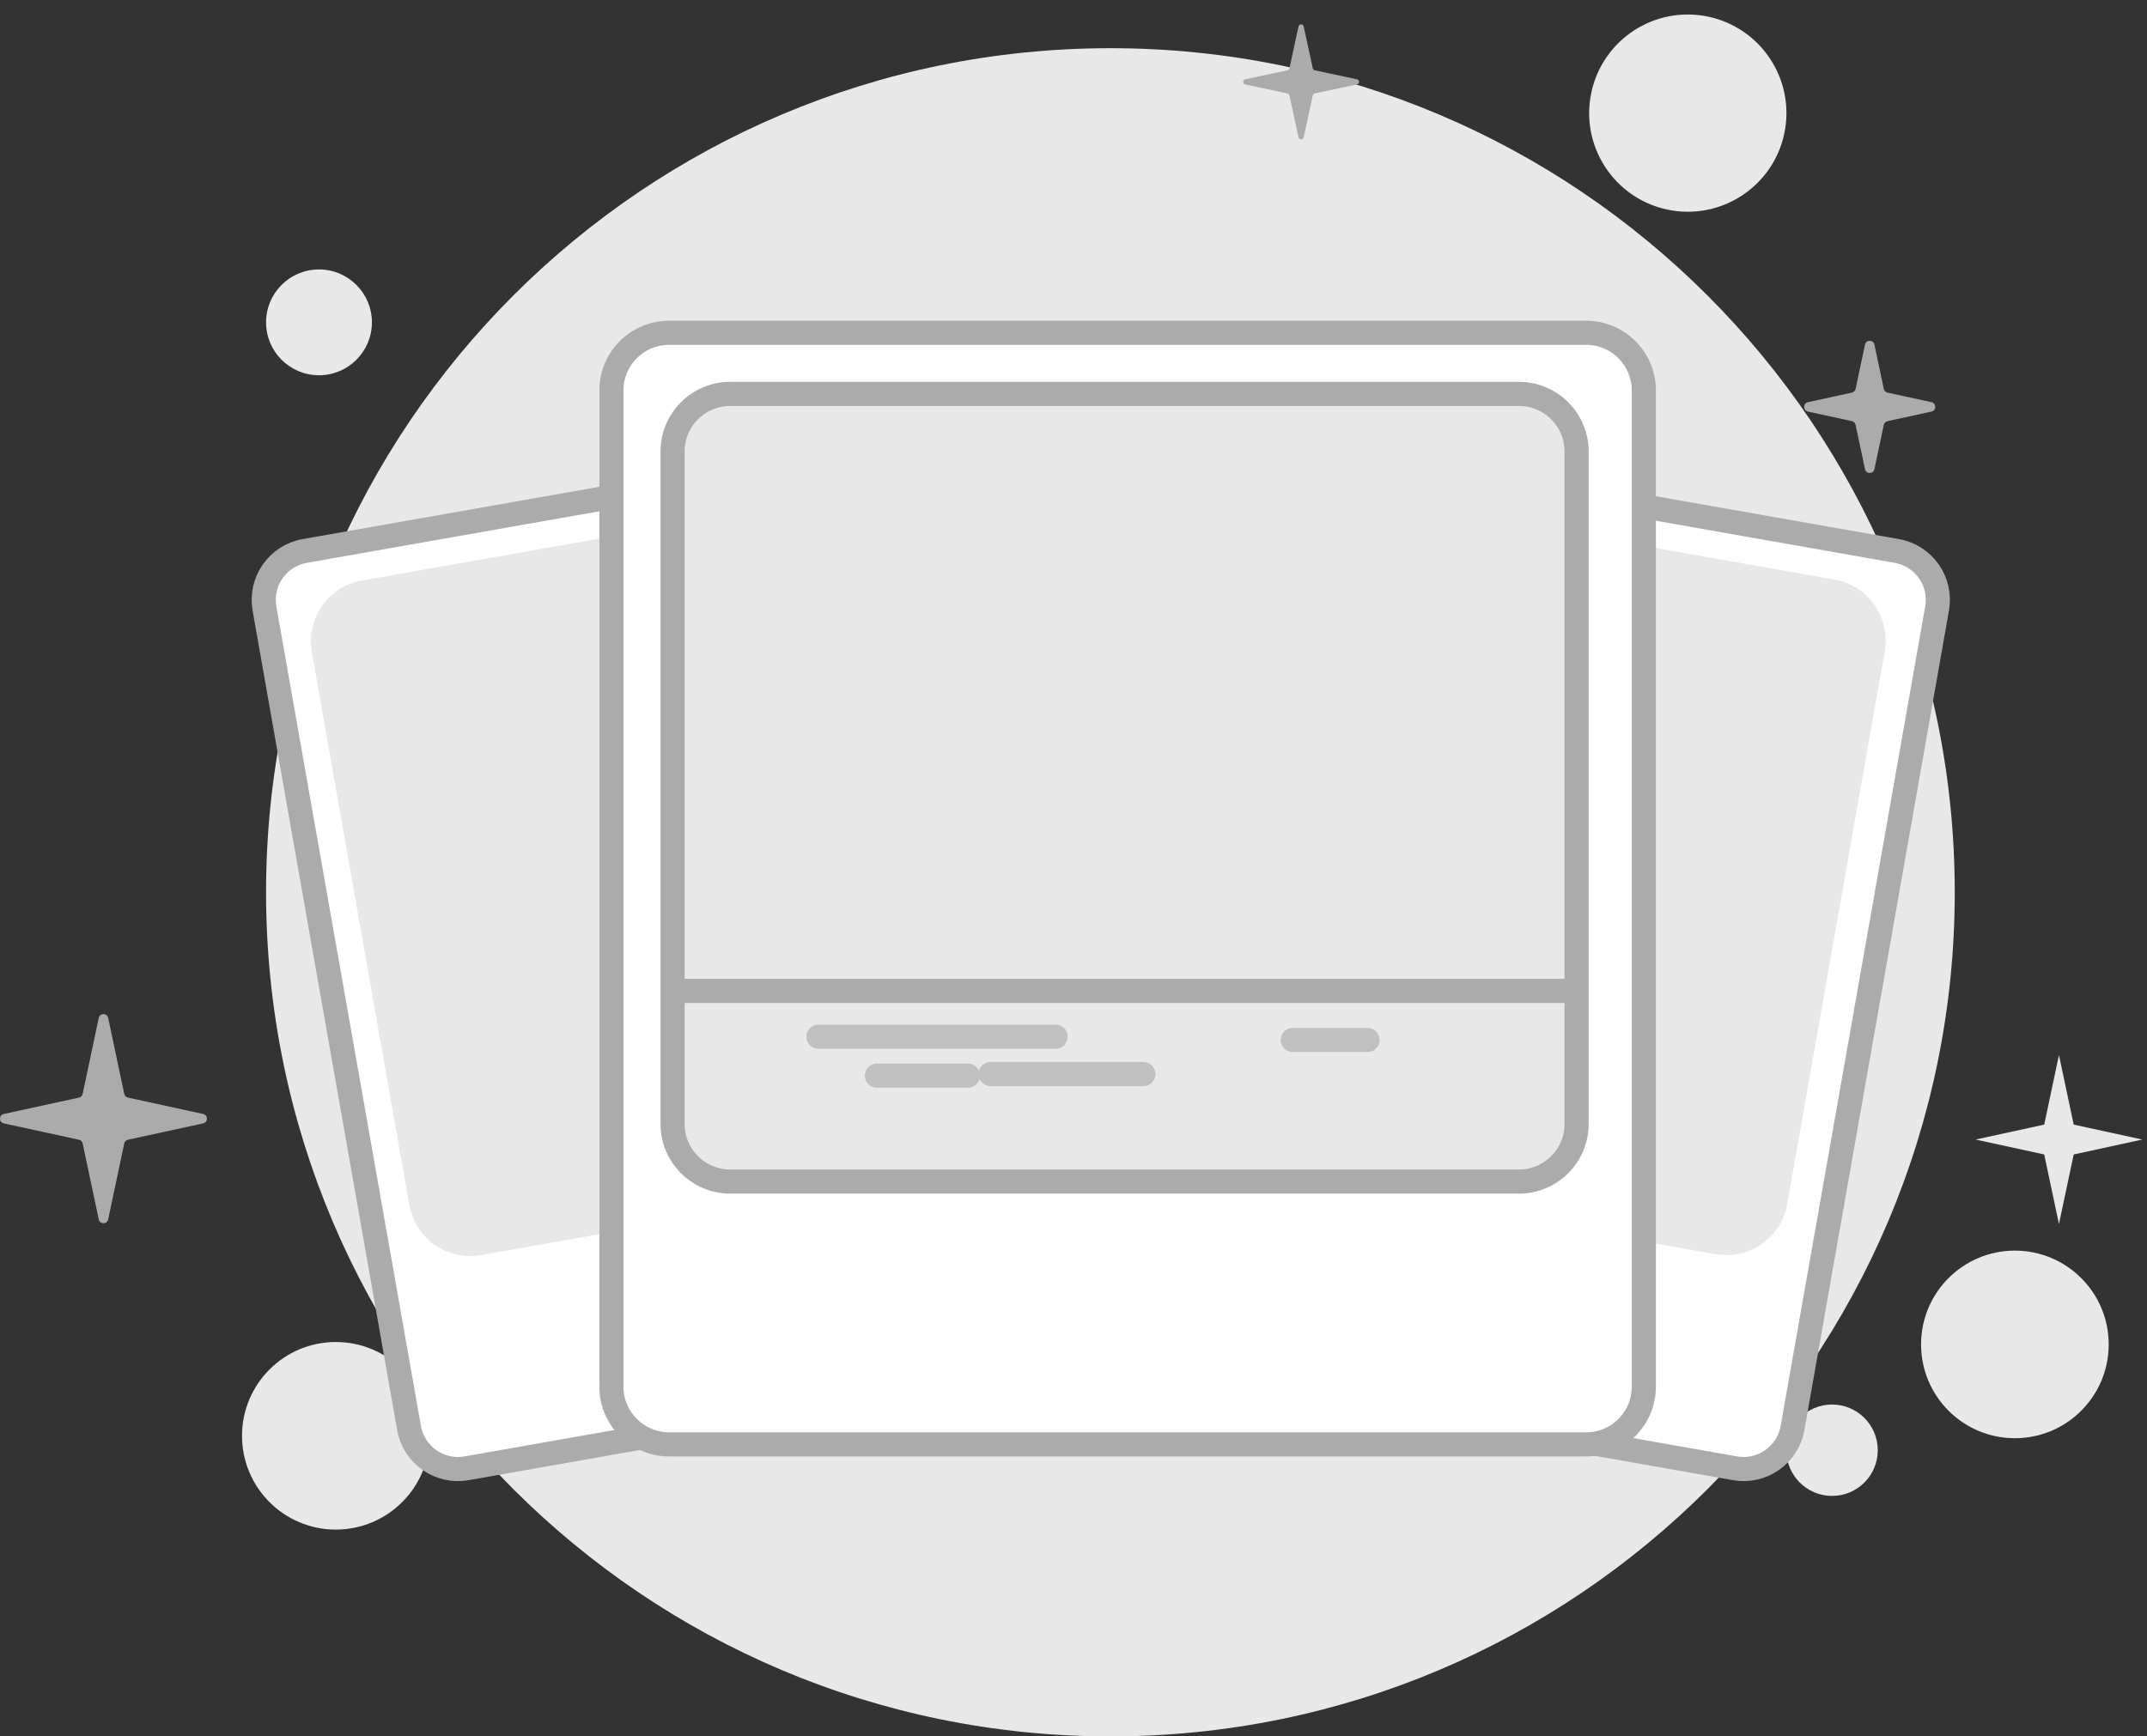
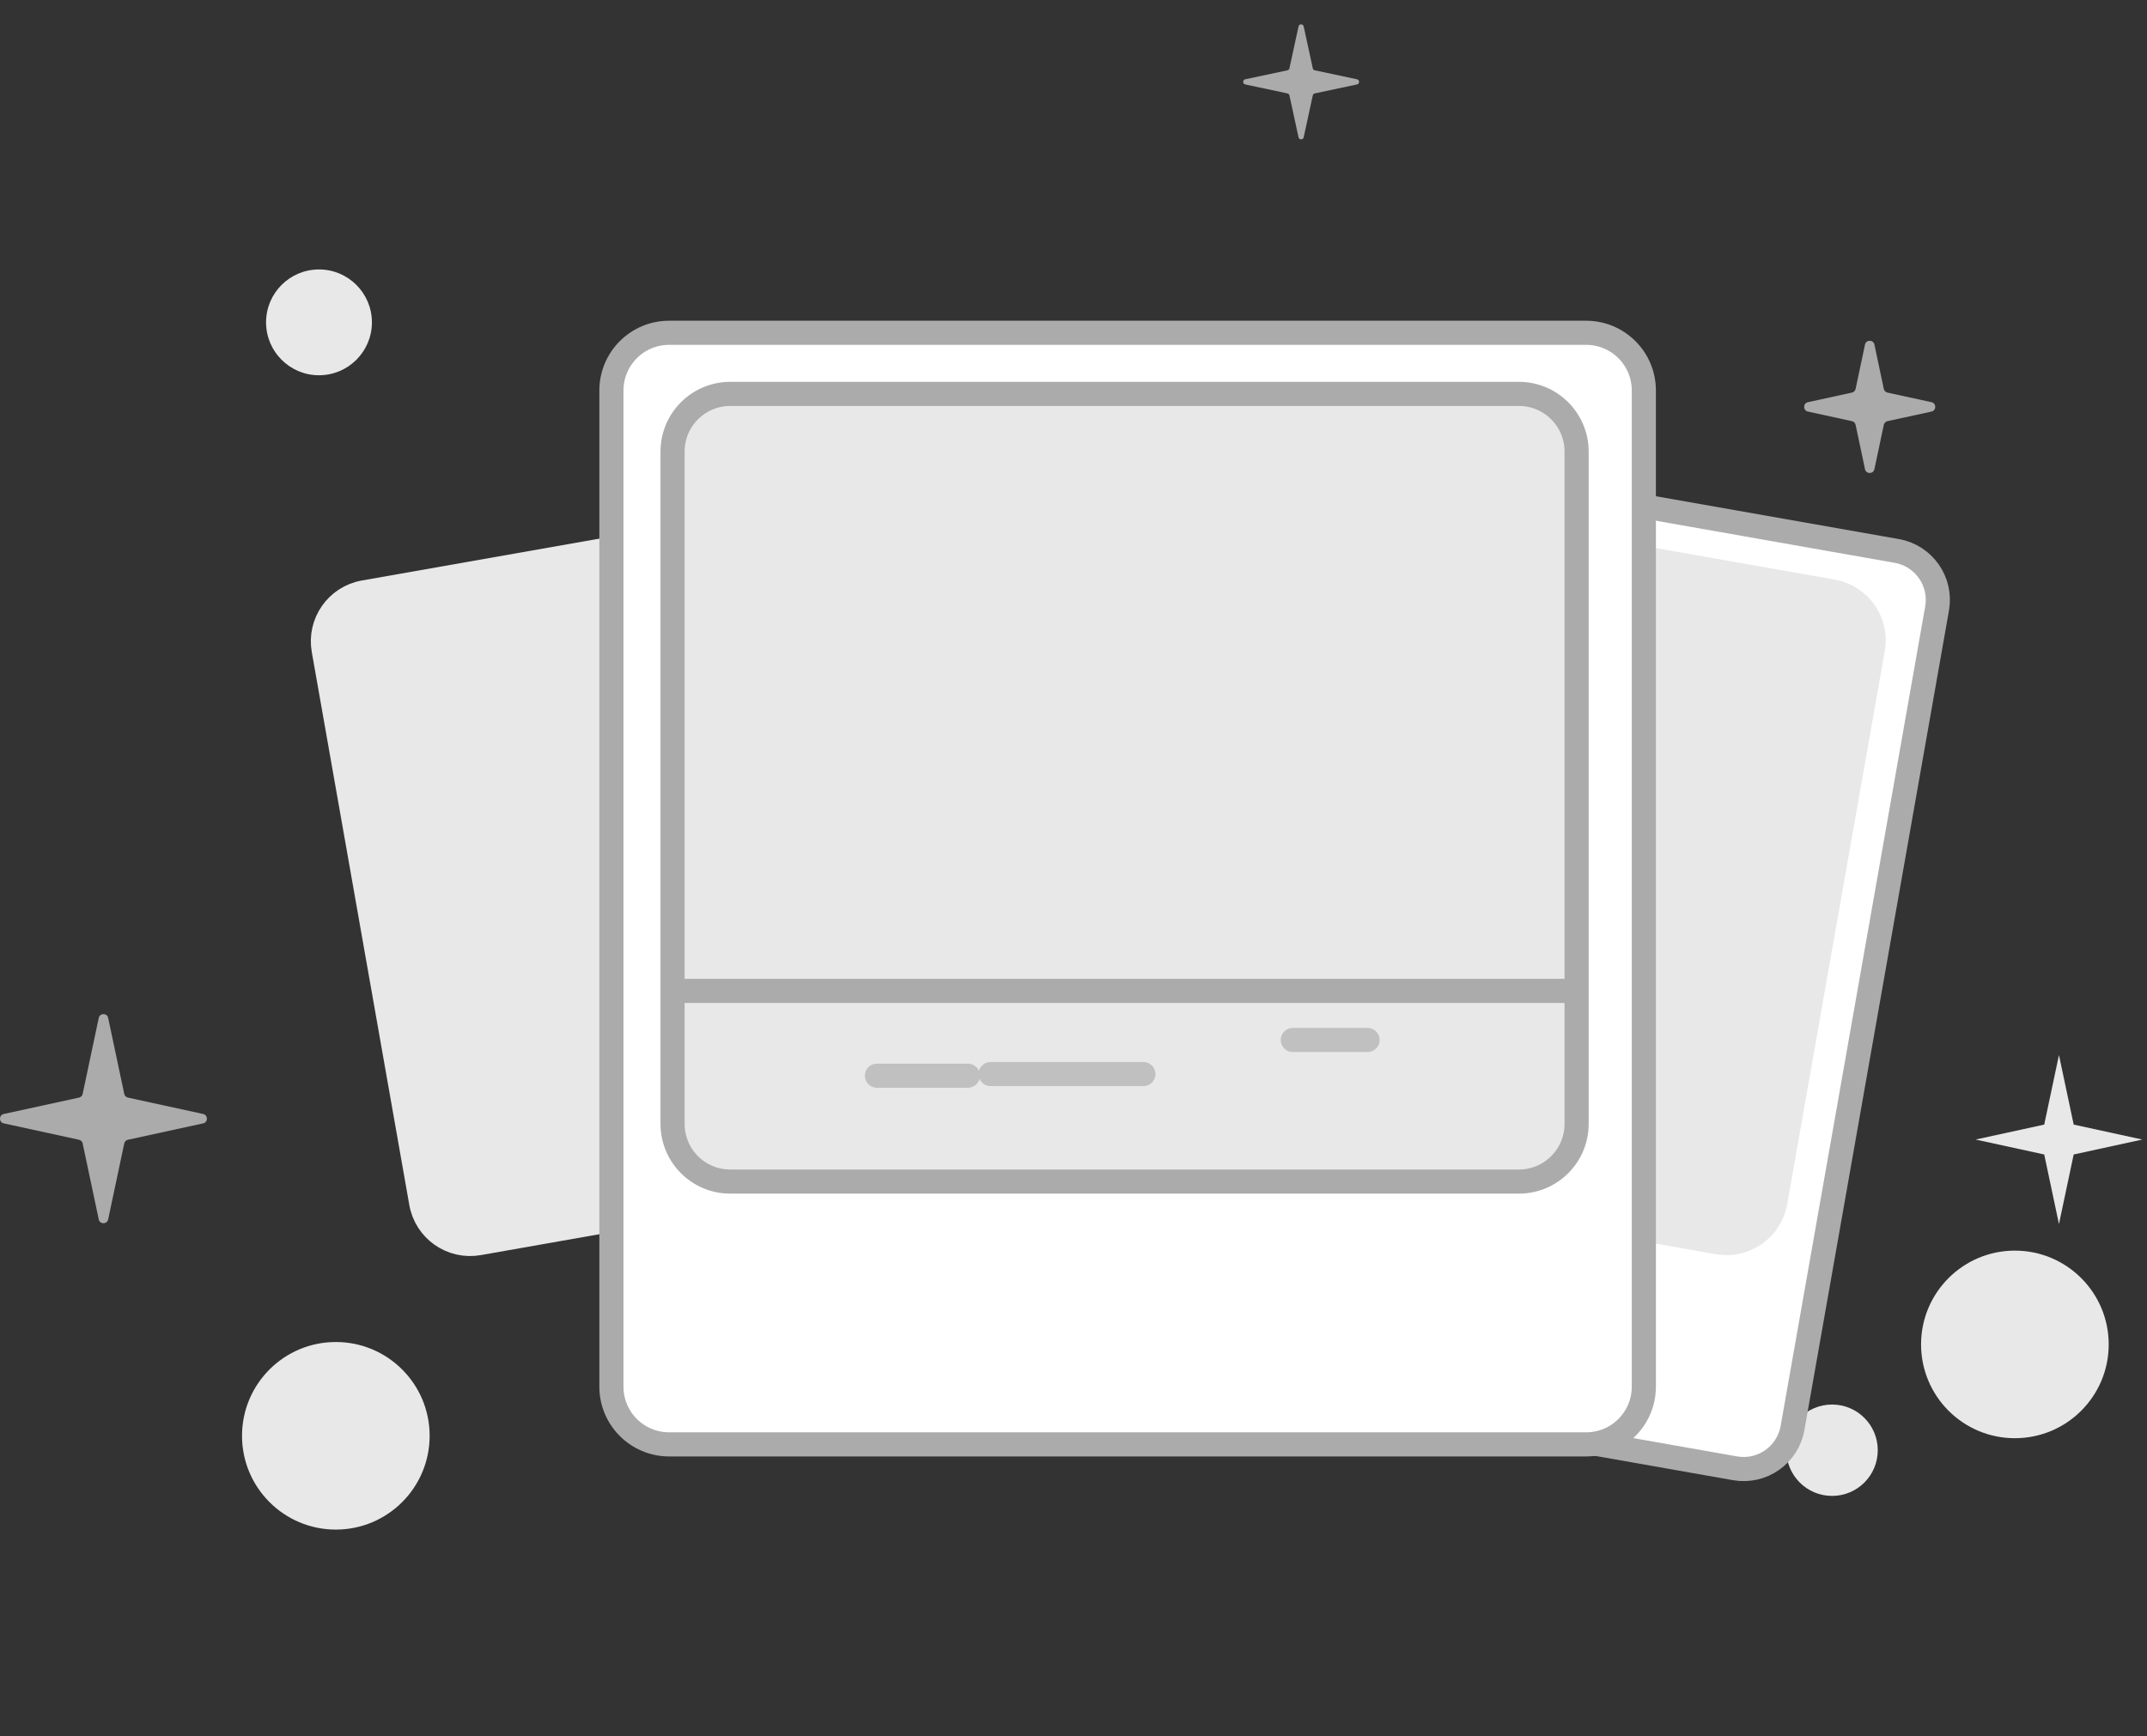
<svg xmlns="http://www.w3.org/2000/svg" width="178" height="144" viewBox="0 0 178 144" fill="none">
  <rect x="0" y="0" width="178" height="144" fill="#333333" stroke="none" />
-   <path d="M92.06 144C130.721 144 162.061 112.659 162.061 73.999C162.061 35.338 130.721 3.997 92.06 3.997C53.4 3.997 22.059 35.338 22.059 73.999C22.059 112.659 53.4 144 92.06 144Z" fill="#E8E8E8" />
  <path d="M26.446 31.12C28.869 31.12 30.834 29.156 30.834 26.733C30.834 24.309 28.869 22.345 26.446 22.345C24.023 22.345 22.058 24.309 22.058 26.733C22.058 29.156 24.023 31.12 26.446 31.12Z" fill="#E8E8E8" />
-   <path d="M148.001 10.691C148.724 6.234 145.697 2.033 141.239 1.31C136.781 0.586 132.581 3.614 131.858 8.071C131.134 12.529 134.161 16.729 138.619 17.453C143.077 18.176 147.277 15.149 148.001 10.691Z" fill="#E8E8E8" />
  <path d="M27.842 126.848C32.138 126.848 35.62 123.366 35.62 119.071C35.62 114.775 32.138 111.293 27.842 111.293C23.547 111.293 20.065 114.775 20.065 119.071C20.065 123.366 23.547 126.848 27.842 126.848Z" fill="#E8E8E8" />
  <path d="M167.047 119.27C171.342 119.27 174.825 115.788 174.825 111.492C174.825 107.197 171.342 103.714 167.047 103.714C162.751 103.714 159.269 107.197 159.269 111.492C159.269 115.788 162.751 119.27 167.047 119.27Z" fill="#E8E8E8" />
  <path d="M151.89 124.056C153.983 124.056 155.679 122.36 155.679 120.267C155.679 118.174 153.983 116.478 151.89 116.478C149.798 116.478 148.101 118.174 148.101 120.267C148.101 122.36 149.798 124.056 151.89 124.056Z" fill="#E8E8E8" />
  <path d="M103.239 7.003C103.007 6.954 103.007 6.624 103.239 6.575L106.734 5.831C106.819 5.814 106.885 5.748 106.903 5.663L107.656 2.192C107.706 1.962 108.034 1.962 108.084 2.192L108.837 5.663C108.855 5.748 108.921 5.814 109.005 5.831L112.502 6.575C112.733 6.624 112.733 6.954 112.502 7.003L109.005 7.746C108.921 7.765 108.855 7.83 108.837 7.914L108.084 11.386C108.034 11.616 107.706 11.616 107.656 11.386L106.903 7.914C106.885 7.83 106.819 7.765 106.734 7.746L103.239 7.003Z" fill="#ABABAB" />
  <path d="M8.187 84.417C8.276 83.996 8.878 83.996 8.967 84.417L10.301 90.717C10.333 90.87 10.453 90.991 10.606 91.024L16.84 92.382C17.259 92.473 17.259 93.07 16.84 93.162L10.606 94.52C10.453 94.553 10.333 94.673 10.301 94.826L8.967 101.126C8.878 101.548 8.276 101.548 8.187 101.126L6.853 94.826C6.821 94.673 6.701 94.553 6.548 94.52L0.314 93.162C-0.105 93.07 -0.105 92.473 0.314 92.382L6.548 91.024C6.701 90.991 6.821 90.87 6.853 90.717L8.187 84.417Z" fill="#ABABAB" />
  <path d="M154.62 28.576C154.709 28.155 155.312 28.155 155.401 28.576L156.179 32.25C156.211 32.404 156.331 32.524 156.484 32.558L160.131 33.353C160.55 33.444 160.55 34.041 160.131 34.132L156.484 34.926C156.331 34.96 156.211 35.08 156.179 35.234L155.401 38.908C155.312 39.33 154.709 39.33 154.62 38.908L153.842 35.234C153.81 35.08 153.69 34.96 153.537 34.926L149.89 34.132C149.471 34.041 149.471 33.444 149.89 33.353L153.537 32.558C153.69 32.524 153.81 32.404 153.842 32.25L154.62 28.576Z" fill="#ABABAB" />
  <path d="M170.701 87.493L171.922 93.263L177.61 94.502L171.922 95.741L170.701 101.512L169.479 95.741L163.791 94.502L169.479 93.263L170.701 87.493Z" fill="#E8E8E8" />
  <path d="M94.712 34.662L157.257 45.69C159.497 46.085 160.991 48.22 160.597 50.46L148.612 118.425C148.217 120.665 146.082 122.16 143.843 121.765L81.298 110.737C79.058 110.342 77.563 108.207 77.958 105.967L89.943 38.002C90.337 35.763 92.473 34.268 94.712 34.662Z" fill="white" stroke="#ABABAB" stroke-width="2" />
  <path d="M98.147 39.567L151.935 49.051C154.174 49.446 155.669 51.581 155.274 53.821L147.187 99.686C146.792 101.926 144.657 103.421 142.418 103.026L88.629 93.542C86.39 93.147 84.895 91.012 85.29 88.772L93.377 42.906C93.772 40.667 95.907 39.172 98.147 39.567Z" fill="#E8E8E8" stroke="#E8E8E8" stroke-width="2" />
-   <path d="M25.267 45.691L87.812 34.663C90.051 34.268 92.186 35.763 92.581 38.002L104.566 105.968C104.961 108.207 103.466 110.343 101.226 110.737L38.681 121.766C36.442 122.161 34.307 120.666 33.912 118.426L21.927 50.461C21.533 48.221 23.028 46.086 25.267 45.691Z" fill="white" stroke="#ABABAB" stroke-width="2" />
  <path d="M30.172 49.126L83.961 39.641C86.2 39.246 88.335 40.741 88.73 42.981L96.817 88.847C97.212 91.086 95.717 93.221 93.478 93.616L39.69 103.101C37.45 103.495 35.315 102.001 34.92 99.761L26.833 53.895C26.438 51.656 27.933 49.52 30.172 49.126Z" fill="#E8E8E8" stroke="#E8E8E8" stroke-width="2" />
  <path d="M55.475 27.598H131.5C134.143 27.598 136.285 29.74 136.285 32.383V114.997C136.285 117.64 134.143 119.782 131.5 119.782H55.475C52.832 119.782 50.69 117.64 50.69 114.997V32.383C50.69 29.74 52.832 27.598 55.475 27.598Z" fill="white" stroke="#ABABAB" stroke-width="2" />
  <path d="M60.544 32.666H125.926C128.568 32.666 130.711 34.809 130.711 37.451V93.203C130.711 95.846 128.568 97.988 125.926 97.988H60.544C57.901 97.988 55.759 95.846 55.759 93.203V37.451C55.759 34.809 57.901 32.666 60.544 32.666Z" fill="#E8E8E8" stroke="#ABABAB" stroke-width="2" />
-   <path d="M67.853 85.974H87.517" stroke="#C0C0C0" stroke-width="2" stroke-linecap="round" />
  <path d="M57.159 82.175H130.151" stroke="#ABABAB" stroke-width="2" stroke-linecap="square" />
  <path d="M82.128 89.072H94.792" stroke="#C0C0C0" stroke-width="2" stroke-linecap="round" />
  <path d="M72.702 89.207H80.244" stroke="#C0C0C0" stroke-width="2" stroke-linecap="round" />
  <path d="M107.182 86.245H113.378" stroke="#C0C0C0" stroke-width="2" stroke-linecap="round" />
</svg>